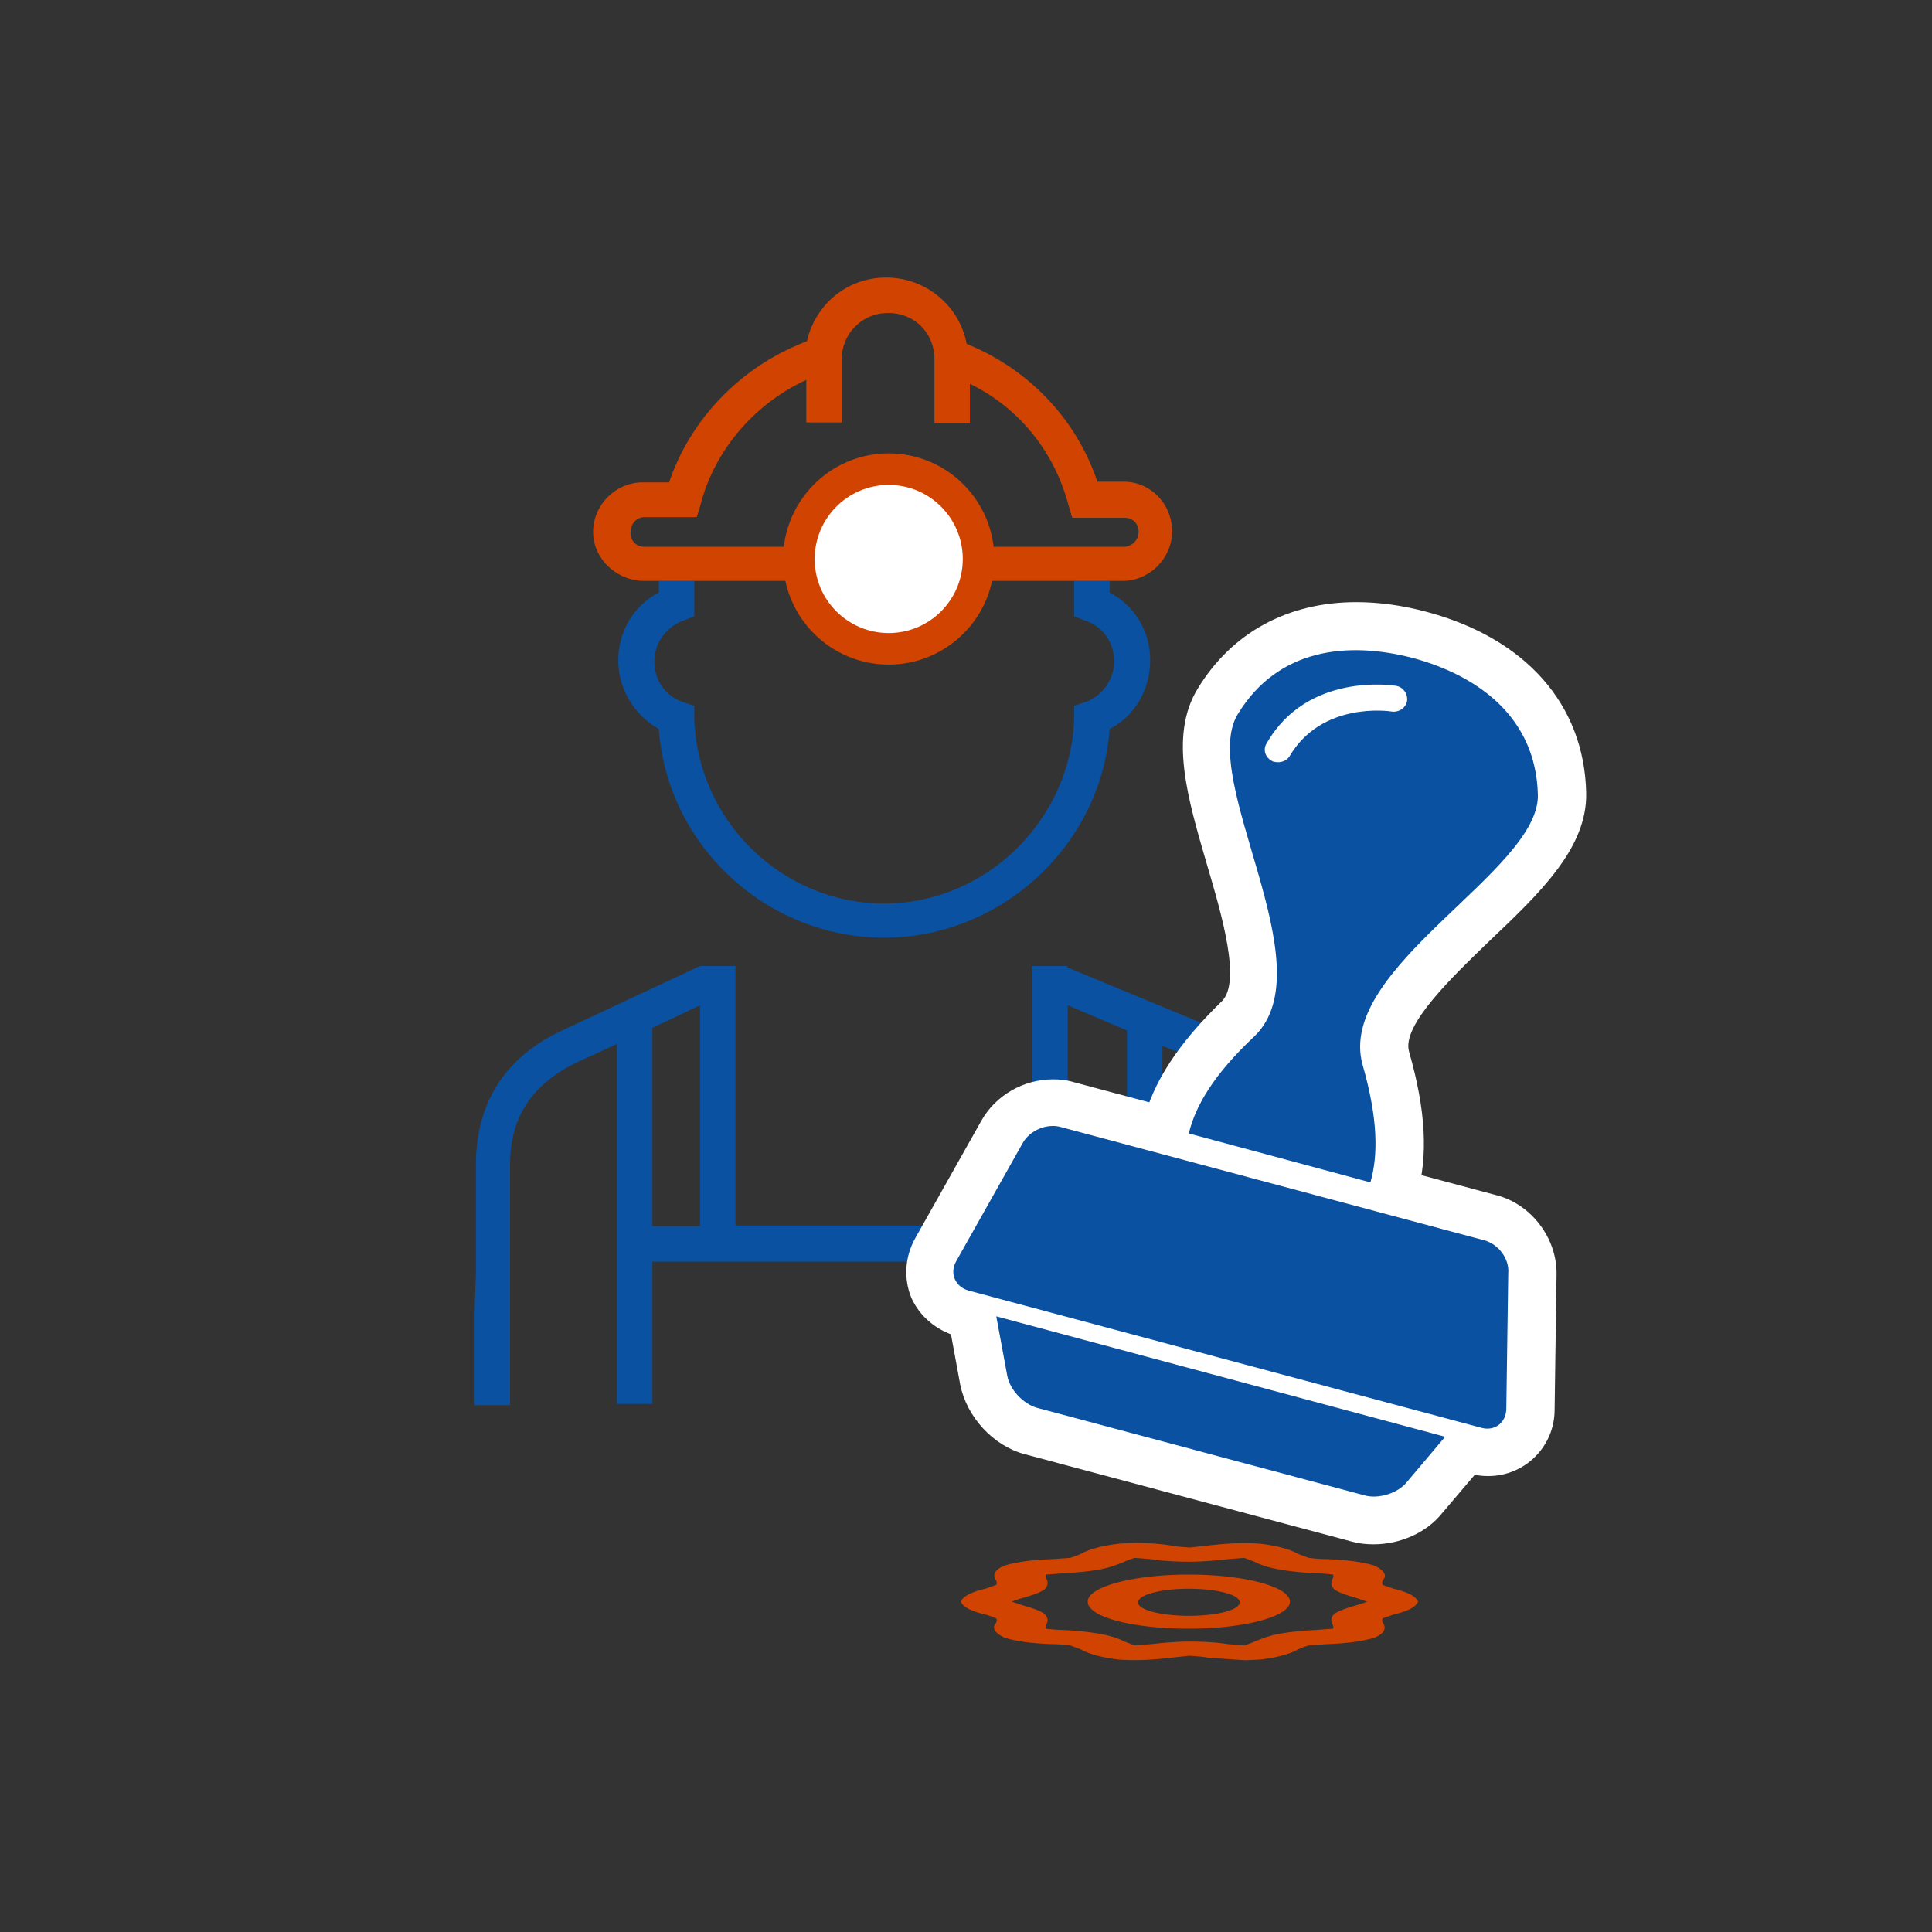
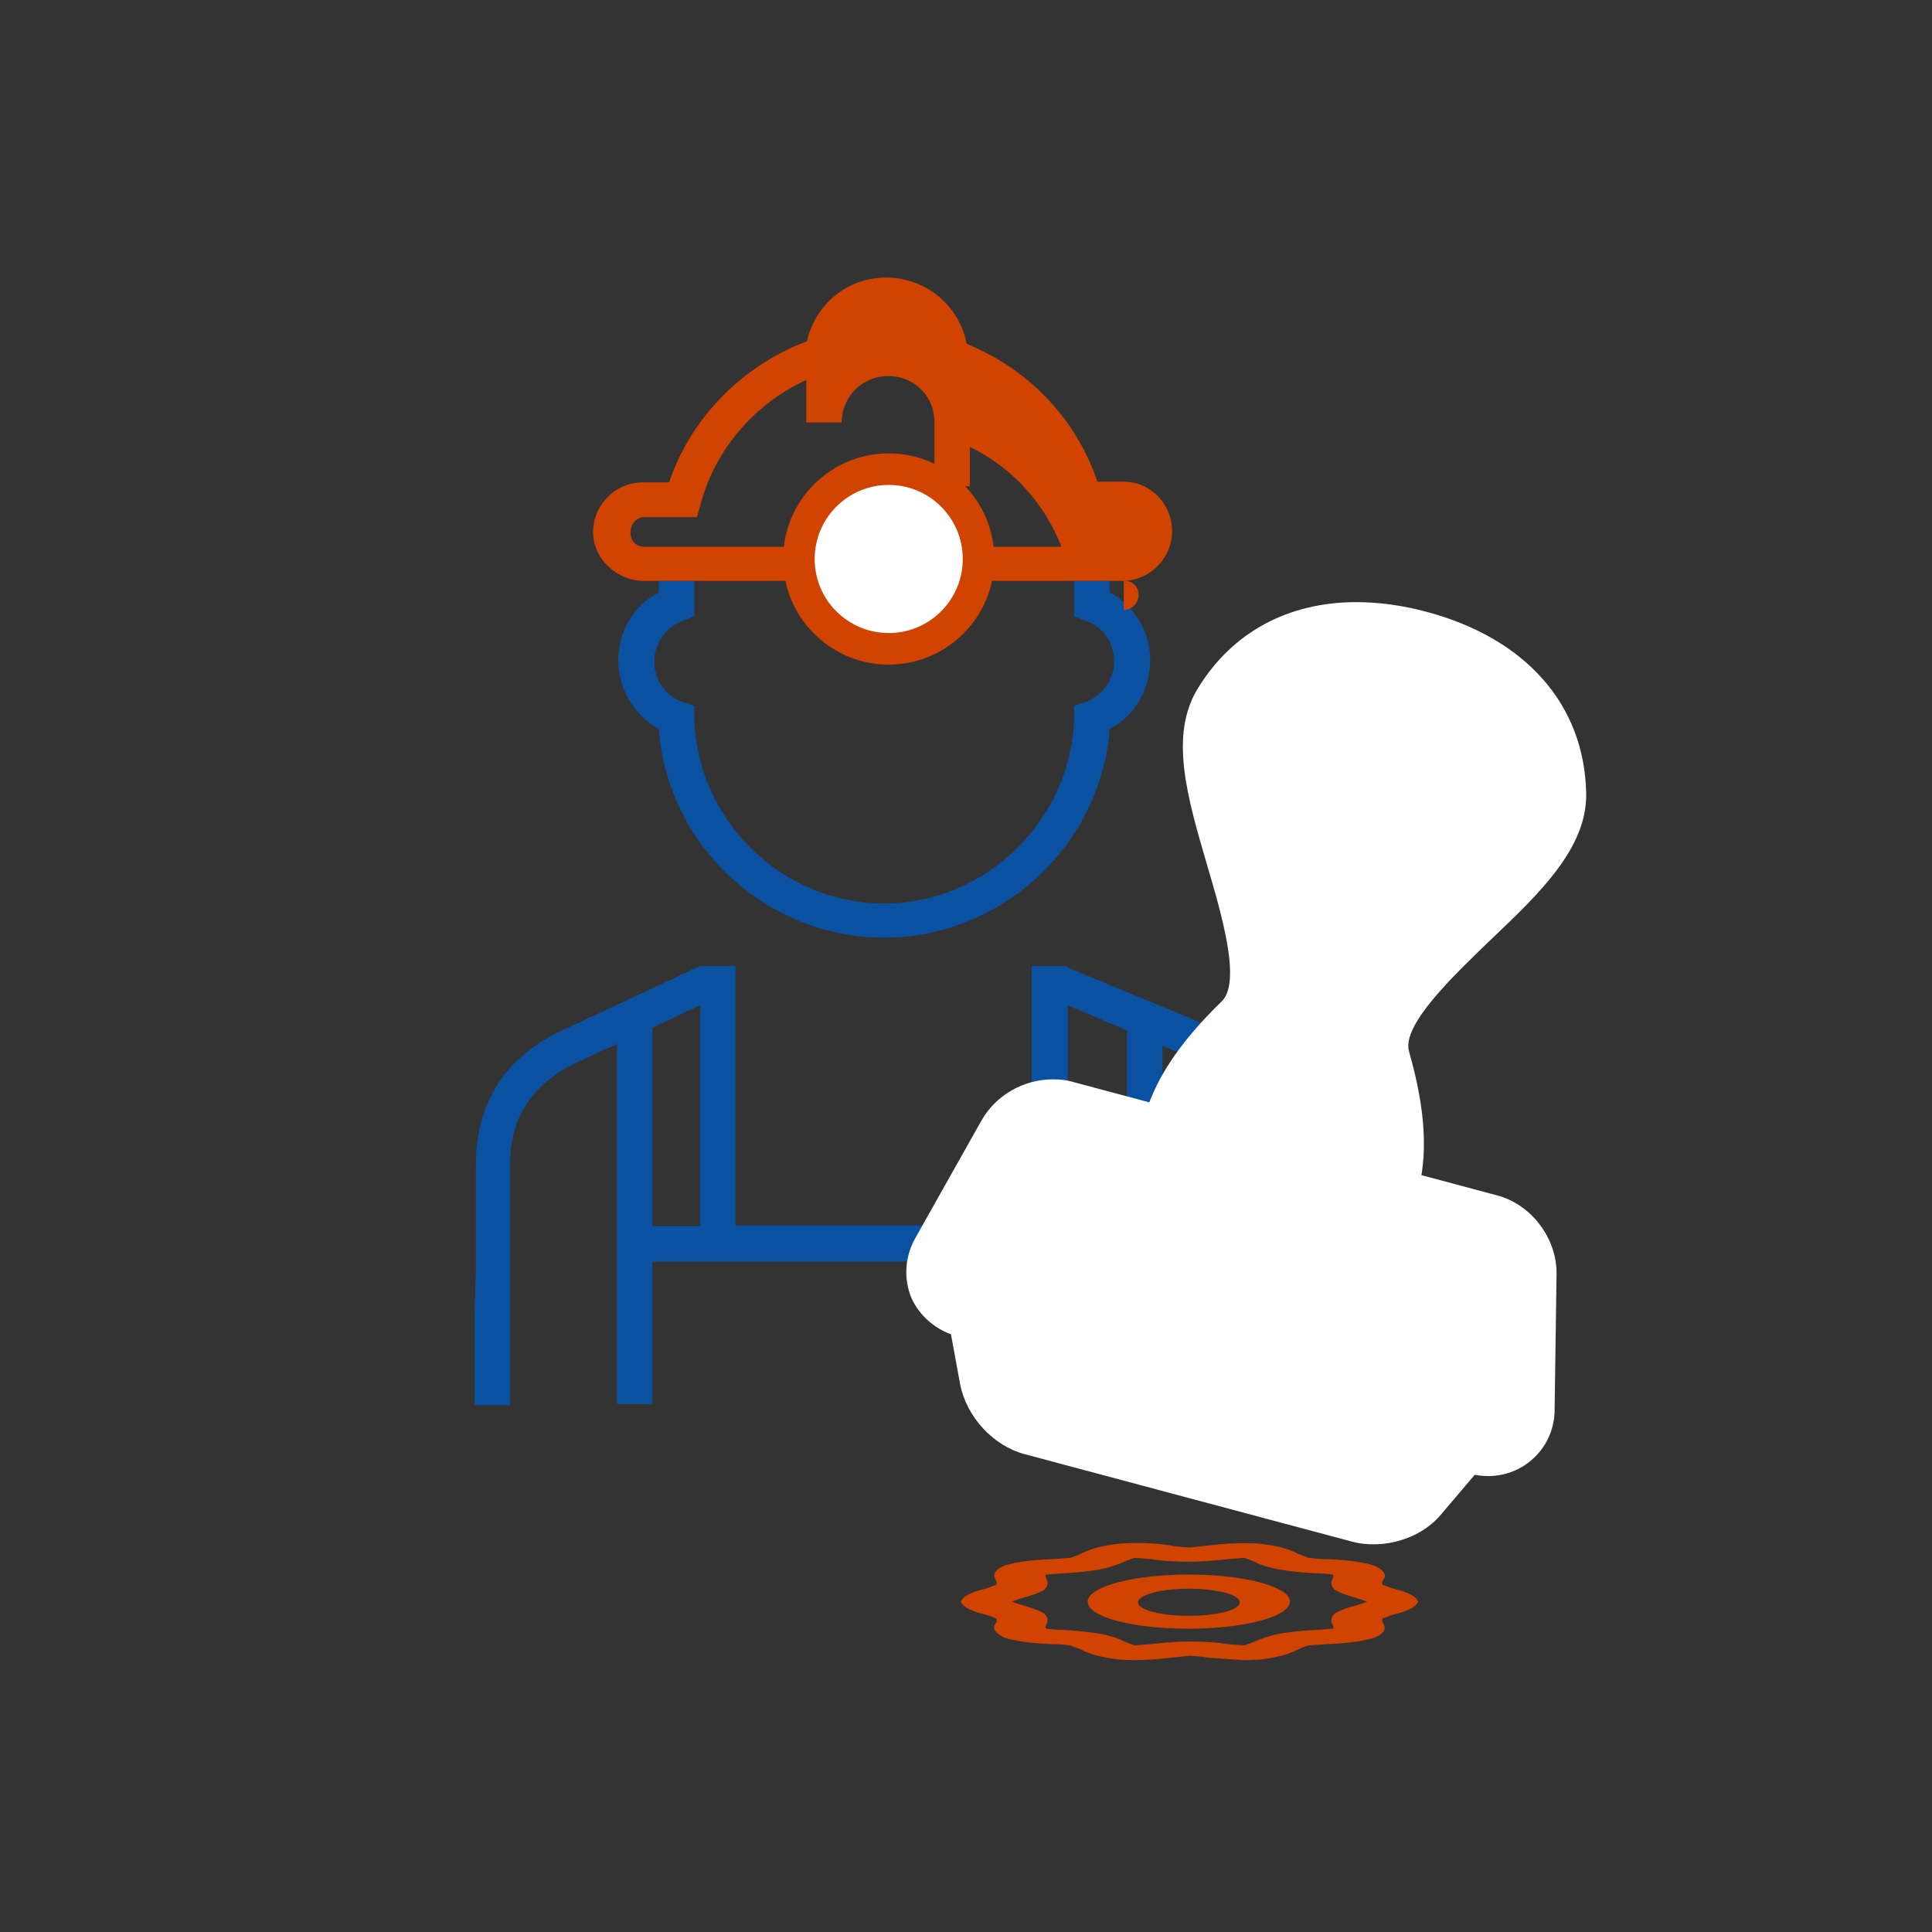
<svg xmlns="http://www.w3.org/2000/svg" width="300" height="300">
  <rect width="100%" height="100%" fill="#333333" stroke="none" />
  <path d="M102.3 90.2V92c-3.9 2-6.3 6.1-6.3 10.5s2.4 8.5 6.3 10.7c1.3 18 16.6 32.4 35 32.4 18.2 0 33.7-14.4 35-32.4 3.9-2 6.3-6.1 6.3-10.7 0-4.4-2.4-8.5-6.3-10.5v-1.8h-5.5v5.5l1.8.7c2.6.9 4.4 3.3 4.4 6.3 0 2.8-1.8 5.3-4.4 6.3l-1.8.6v1.8c-.4 15.8-13.6 28.9-29.5 28.9s-29.1-12.9-29.5-28.9v-1.8l-1.8-.6c-2.6-.9-4.4-3.3-4.4-6.3 0-2.8 1.8-5.3 4.4-6.3l1.8-.7v-5.5h-5.5zM73.7 203.3v14.9h5.5v-37.4c0-7.4 3.5-12.5 10.3-15.8l6.3-2.9V218h5.5v-22.1H175V218h5.5v-55.6l5.9 2.4c6.8 2.8 10.7 8.7 10.7 16V218h5.5v-37.2c0-9.6-5.3-17.5-14.2-21.2l-22.7-9.4v-.2h-5.5v40.3h-46V150h-5.5l-21.4 10c-8.8 4.1-13.4 11.2-13.4 20.8v16.9m27.4-7.3v-30.8l7.4-3.5v34.3h-7.4zm73.7 0h-9.2v-34.3l9.2 3.9v30.4z" fill="#0a51a1" />
  <g fill="#fff">
    <path d="M231.1 229.2c-1 0-1.9-.1-2.9-.4l-79.6-21.3c-3.2-.9-5.8-3.1-7.1-6-1.2-3-1-6.3.6-9.2l10.3-18.3c2.2-3.9 6.5-6.4 11.1-6.4 1.1 0 2.1.1 3.1.4l65.8 17.6c5.4 1.4 9.4 6.7 9.3 12.3l-.3 21c0 5.7-4.6 10.3-10.3 10.3h0z" />
    <path d="M213.3 239.8c-1.1 0-2.2-.1-3.3-.4l-50.9-13.6c-4.9-1.3-9-5.8-10-10.8l-3.8-20.7 92.2 24.7-13.6 16c-2.4 3-6.5 4.8-10.6 4.8h0zm-37.5-58.5l1.7-7c1.5-6.2 5.4-12.2 12.2-18.8 3.1-3 0-13.5-2.3-21.3-3-10.3-5.9-20-1.4-27.3 5.3-8.7 14-13.4 24.6-13.4 3.5 0 7.2.5 10.9 1.5 15.4 4.1 24.5 14.4 24.8 28.1.2 8.5-7.1 15.5-14.9 22.9-5.8 5.6-13.8 13.2-12.6 17.3 2.6 9.1 3 16.2 1.2 22.4l-2 6.9-42.2-11.3z" />
  </g>
-   <path d="M184.6 176l28.2 7.6c1.2-4.2 1.2-9.8-1.2-18.2-4.3-15.1 27.5-30.1 27.2-42s-9.1-18.4-19.3-21.2c-10.3-2.7-21.1-1.5-27.3 8.7s13.8 39.1 2.6 50c-6.4 6-9.2 10.9-10.2 15.1zm13.3-57.7c-.2 0-.3-.1-.5-.2-1-.6-1.3-1.8-.7-2.7 6.3-11 19.5-9 20.1-8.9 1.1.2 1.8 1.2 1.7 2.3-.2 1.1-1.2 1.8-2.3 1.7-.5-.1-11-1.6-16 7-.5.7-1.4 1-2.3.8zm32.6 74.3L164.7 175c-2.1-.6-4.8.5-5.9 2.5l-10.3 18.3c-1.1 1.9-.2 4 1.9 4.6l79.6 21.3c2.1.6 3.9-.8 3.9-3l.3-21c.2-2.2-1.5-4.5-3.7-5.1zm-74.1 21c.4 2.2 2.5 4.4 4.6 5l50.9 13.6c2.1.6 5.1-.3 6.5-2l6-7.1-69.7-18.7 1.7 9.2z" fill="#0a51a1" />
-   <path d="M154.7 251.3a.78.78 0 0 1-.1.8c-.6.7-.1 1.5 1.4 2.2 1.9.6 4.5.9 7.4 1 1 0 1.9.1 2.8.2l1.6.6c1.2.7 3.3 1.3 6 1.6 2.8.2 5.6 0 8.1-.3l2.8-.3c1 .1 1.9.1 2.8.3l5.8.4 2.3-.1c2.7-.3 4.8-.9 6-1.6.4-.2 1-.4 1.6-.6l2.8-.2c2.9-.1 5.5-.4 7.4-1 1.5-.6 1.9-1.4 1.4-2.2a.78.78 0 0 1-.1-.8l1.7-.6c2.2-.5 3.5-1.2 3.8-2-.3-.8-1.6-1.5-3.8-2l-1.7-.6a.78.78 0 0 1 .1-.8c.6-.7.1-1.5-1.4-2.2-1.9-.6-4.5-.9-7.4-1-1 0-1.9-.1-2.8-.2l-1.6-.6c-1.2-.7-3.3-1.3-6-1.6-2.8-.2-5.6 0-8.1.3l-2.8.3c-1-.1-1.9-.1-2.8-.3-2.4-.4-5.3-.5-8.1-.3-2.7.3-4.8.9-6 1.6-.4.2-1 .4-1.6.6l-2.8.2c-2.9.1-5.5.4-7.4 1-1.5.6-1.9 1.4-1.4 2.2a.78.78 0 0 1 .1.8l-1.7.6c-2.2.5-3.5 1.2-3.8 2 .3.8 1.6 1.5 3.8 2 .7.2 1.2.4 1.7.6zm4.2-3.2c1.4-.4 2.6-.8 3.3-1.3.5-.5.6-1.1.3-1.6-.1-.2-.2-.5-.1-.7l2.7-.2c2-.1 4-.3 5.7-.6 1.6-.3 2.8-.8 3.8-1.2.4-.2 1-.4 1.6-.6l2.5.2c1.9.3 3.9.4 6 .4s4.1-.2 6-.4l2.5-.2 1.6.6c.9.5 2.2.9 3.8 1.2 1.7.3 3.7.5 5.7.6.9 0 1.8.1 2.7.2.1.2 0 .5-.1.7-.3.5-.2 1.1.3 1.6.7.5 1.9.9 3.3 1.3l1.8.6a18.88 18.88 0 0 1-1.8.6c-1.4.4-2.6.8-3.3 1.3-.5.5-.6 1.1-.3 1.6.1.2.2.5.1.7l-2.7.2c-2 .1-4 .3-5.7.6-1.6.3-2.8.8-3.8 1.2-.4.2-1 .4-1.6.6l-2.5-.2c-1.9-.3-3.9-.4-6-.4s-4.1.2-6 .4l-2.5.2-1.6-.6c-.9-.5-2.2-.9-3.8-1.2-1.7-.3-3.7-.5-5.7-.6-.9 0-1.8-.1-2.7-.2-.1-.2 0-.5.1-.7.3-.5.2-1.1-.3-1.6-.7-.5-1.9-.9-3.3-1.3l-1.8-.6a18.88 18.88 0 0 1 1.8-.6zm25.7 4.8c8.7 0 15.7-1.9 15.7-4.2s-7-4.2-15.7-4.2-15.7 1.9-15.7 4.2c0 2.4 7 4.2 15.7 4.2zm0-6.2c4.3 0 7.9.9 7.9 2.1s-3.5 2.1-7.9 2.1c-4.3 0-7.9-.9-7.9-2.1.1-1.2 3.6-2.1 7.9-2.1zM174.5 74.8h-4.1c-3.3-9.8-10.7-17.5-20.3-21.4-1.1-5.9-6.3-10.3-12.5-10.3-6.1 0-11 4.2-12.3 9.9-9.9 3.7-18 11.8-21.4 21.9h-4.1c-4.2 0-7.7 3.5-7.7 7.7s3.7 7.6 7.9 7.6h74.3c4.2 0 7.7-3.5 7.7-7.7s-3.3-7.7-7.5-7.7zm0 10.1h-74.4c-1.3 0-2.2-.9-2.2-2.2s.9-2.4 2.2-2.4h8.1l.6-2c2.2-8.5 8.5-15.7 16.4-19.3v6.6h5.5v-9.8c0-3.9 3.1-7.2 7.2-7.2s7.2 3.1 7.2 7.2v9.9h5.5v-6.1c7.6 3.7 13.1 10.5 15.3 18.8l.6 2h8.1c1.3 0 2.2.9 2.2 2.2s-1.1 2.3-2.3 2.3z" fill="#d14300" />
+   <path d="M154.7 251.3a.78.78 0 0 1-.1.8c-.6.7-.1 1.5 1.4 2.2 1.9.6 4.5.9 7.4 1 1 0 1.9.1 2.8.2l1.6.6c1.2.7 3.3 1.3 6 1.6 2.8.2 5.6 0 8.1-.3l2.8-.3c1 .1 1.9.1 2.8.3l5.8.4 2.3-.1c2.7-.3 4.8-.9 6-1.6.4-.2 1-.4 1.6-.6l2.8-.2c2.9-.1 5.5-.4 7.4-1 1.5-.6 1.9-1.4 1.4-2.2a.78.78 0 0 1-.1-.8l1.7-.6c2.2-.5 3.5-1.2 3.8-2-.3-.8-1.6-1.5-3.8-2l-1.7-.6a.78.78 0 0 1 .1-.8c.6-.7.1-1.5-1.4-2.2-1.9-.6-4.5-.9-7.4-1-1 0-1.9-.1-2.8-.2l-1.6-.6c-1.2-.7-3.3-1.3-6-1.6-2.8-.2-5.6 0-8.1.3l-2.8.3c-1-.1-1.9-.1-2.8-.3-2.4-.4-5.3-.5-8.1-.3-2.7.3-4.8.9-6 1.6-.4.2-1 .4-1.6.6l-2.8.2c-2.9.1-5.5.4-7.4 1-1.5.6-1.9 1.4-1.4 2.2a.78.78 0 0 1 .1.8l-1.7.6c-2.2.5-3.5 1.2-3.8 2 .3.8 1.6 1.5 3.8 2 .7.2 1.2.4 1.7.6zm4.2-3.2c1.4-.4 2.6-.8 3.3-1.3.5-.5.6-1.1.3-1.6-.1-.2-.2-.5-.1-.7l2.7-.2c2-.1 4-.3 5.7-.6 1.6-.3 2.8-.8 3.8-1.2.4-.2 1-.4 1.6-.6l2.5.2c1.9.3 3.9.4 6 .4s4.1-.2 6-.4l2.5-.2 1.6.6c.9.5 2.2.9 3.8 1.2 1.7.3 3.7.5 5.7.6.9 0 1.8.1 2.7.2.1.2 0 .5-.1.7-.3.5-.2 1.1.3 1.6.7.5 1.9.9 3.3 1.3l1.8.6a18.88 18.88 0 0 1-1.8.6c-1.4.4-2.6.8-3.3 1.3-.5.5-.6 1.1-.3 1.6.1.2.2.5.1.7l-2.7.2c-2 .1-4 .3-5.7.6-1.6.3-2.8.8-3.8 1.2-.4.2-1 .4-1.6.6l-2.5-.2c-1.9-.3-3.9-.4-6-.4s-4.1.2-6 .4l-2.5.2-1.6-.6c-.9-.5-2.2-.9-3.8-1.2-1.7-.3-3.7-.5-5.7-.6-.9 0-1.8-.1-2.7-.2-.1-.2 0-.5.1-.7.3-.5.2-1.1-.3-1.6-.7-.5-1.9-.9-3.3-1.3l-1.8-.6a18.88 18.88 0 0 1 1.8-.6zm25.7 4.8c8.7 0 15.7-1.9 15.7-4.2s-7-4.2-15.7-4.2-15.7 1.9-15.7 4.2c0 2.4 7 4.2 15.7 4.2zm0-6.2c4.3 0 7.9.9 7.9 2.1s-3.5 2.1-7.9 2.1c-4.3 0-7.9-.9-7.9-2.1.1-1.2 3.6-2.1 7.9-2.1zM174.5 74.8h-4.1c-3.3-9.8-10.7-17.5-20.3-21.4-1.1-5.9-6.3-10.3-12.5-10.3-6.1 0-11 4.2-12.3 9.9-9.9 3.7-18 11.8-21.4 21.9h-4.1c-4.2 0-7.7 3.5-7.7 7.7s3.7 7.6 7.9 7.6h74.3c4.2 0 7.7-3.5 7.7-7.7s-3.3-7.7-7.5-7.7zm0 10.1h-74.4c-1.3 0-2.2-.9-2.2-2.2s.9-2.4 2.2-2.4h8.1l.6-2c2.2-8.5 8.5-15.7 16.4-19.3v6.6h5.5c0-3.9 3.1-7.2 7.2-7.2s7.2 3.1 7.2 7.2v9.9h5.5v-6.1c7.6 3.7 13.1 10.5 15.3 18.8l.6 2h8.1c1.3 0 2.2.9 2.2 2.2s-1.1 2.3-2.3 2.3z" fill="#d14300" />
  <circle cx="138" cy="86.8" r="14" fill="#fff" />
  <path d="M138 103.2c-9 0-16.4-7.3-16.4-16.4 0-9 7.3-16.4 16.4-16.4 9 0 16.4 7.3 16.4 16.4s-7.4 16.4-16.4 16.4zm0-27.9c-6.4 0-11.5 5.2-11.5 11.5 0 6.4 5.2 11.5 11.5 11.5 6.4 0 11.5-5.2 11.5-11.5s-5.1-11.5-11.5-11.5z" fill="#d14300" />
  <defs />
</svg>